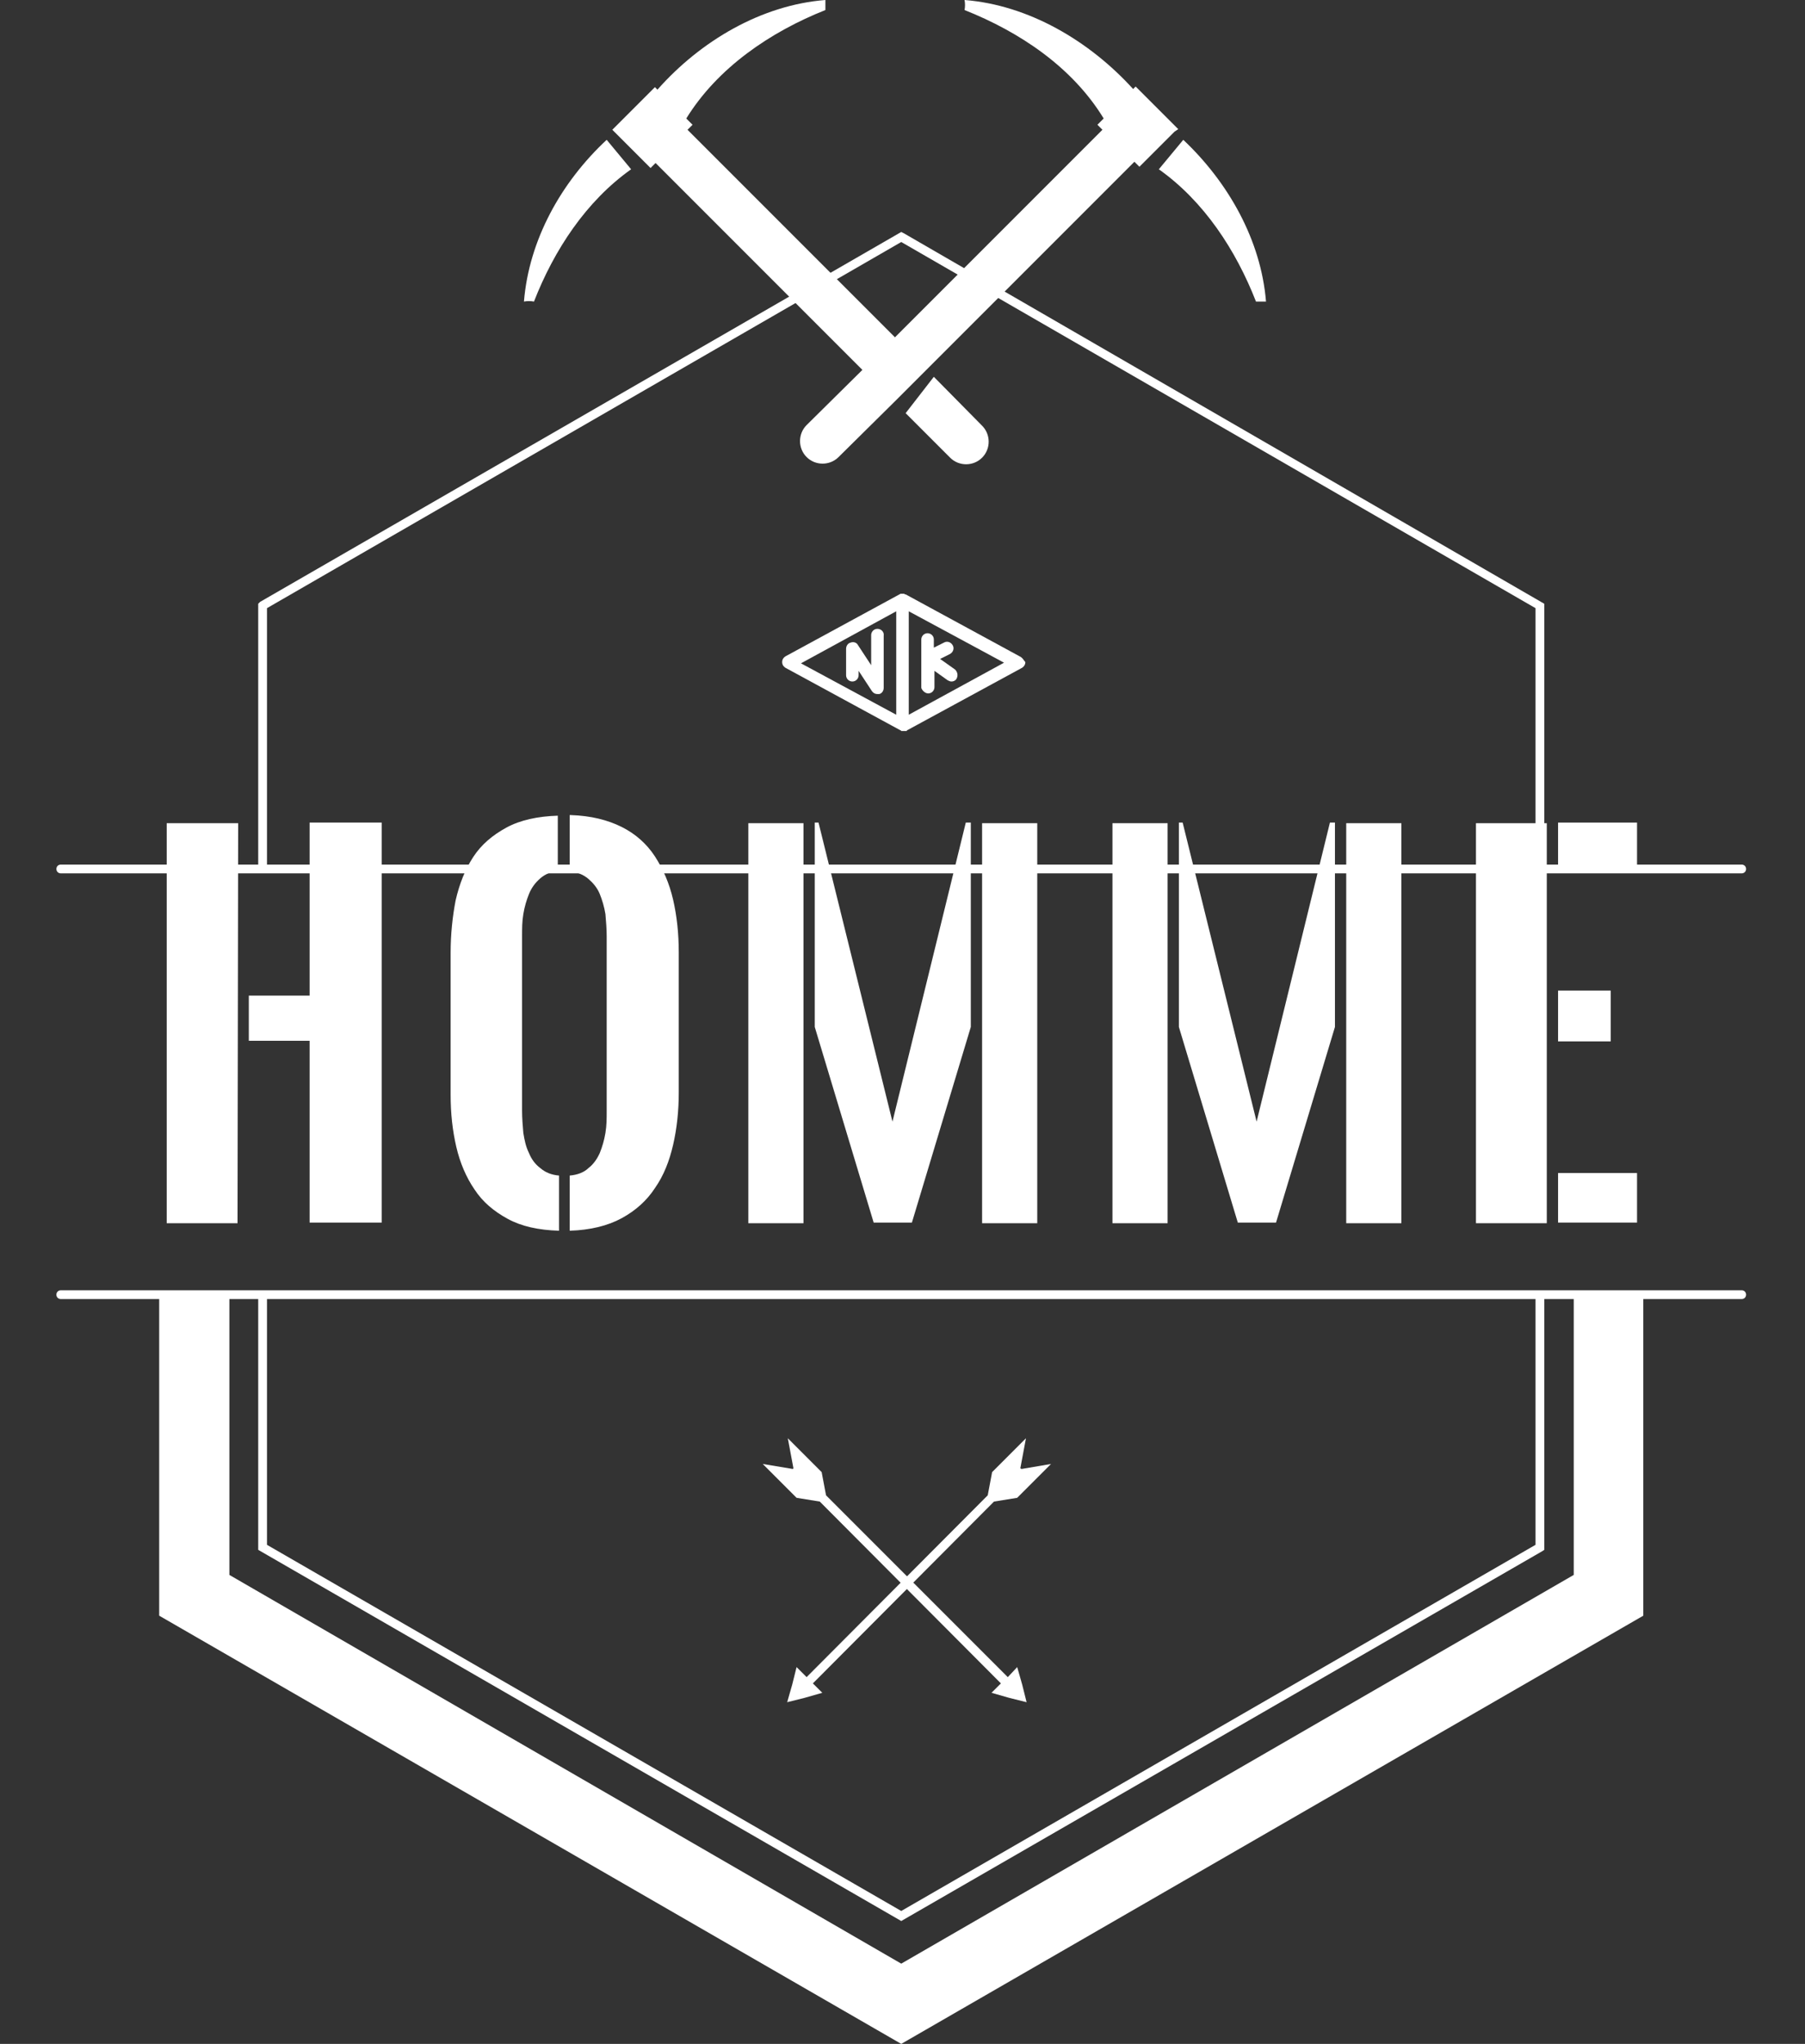
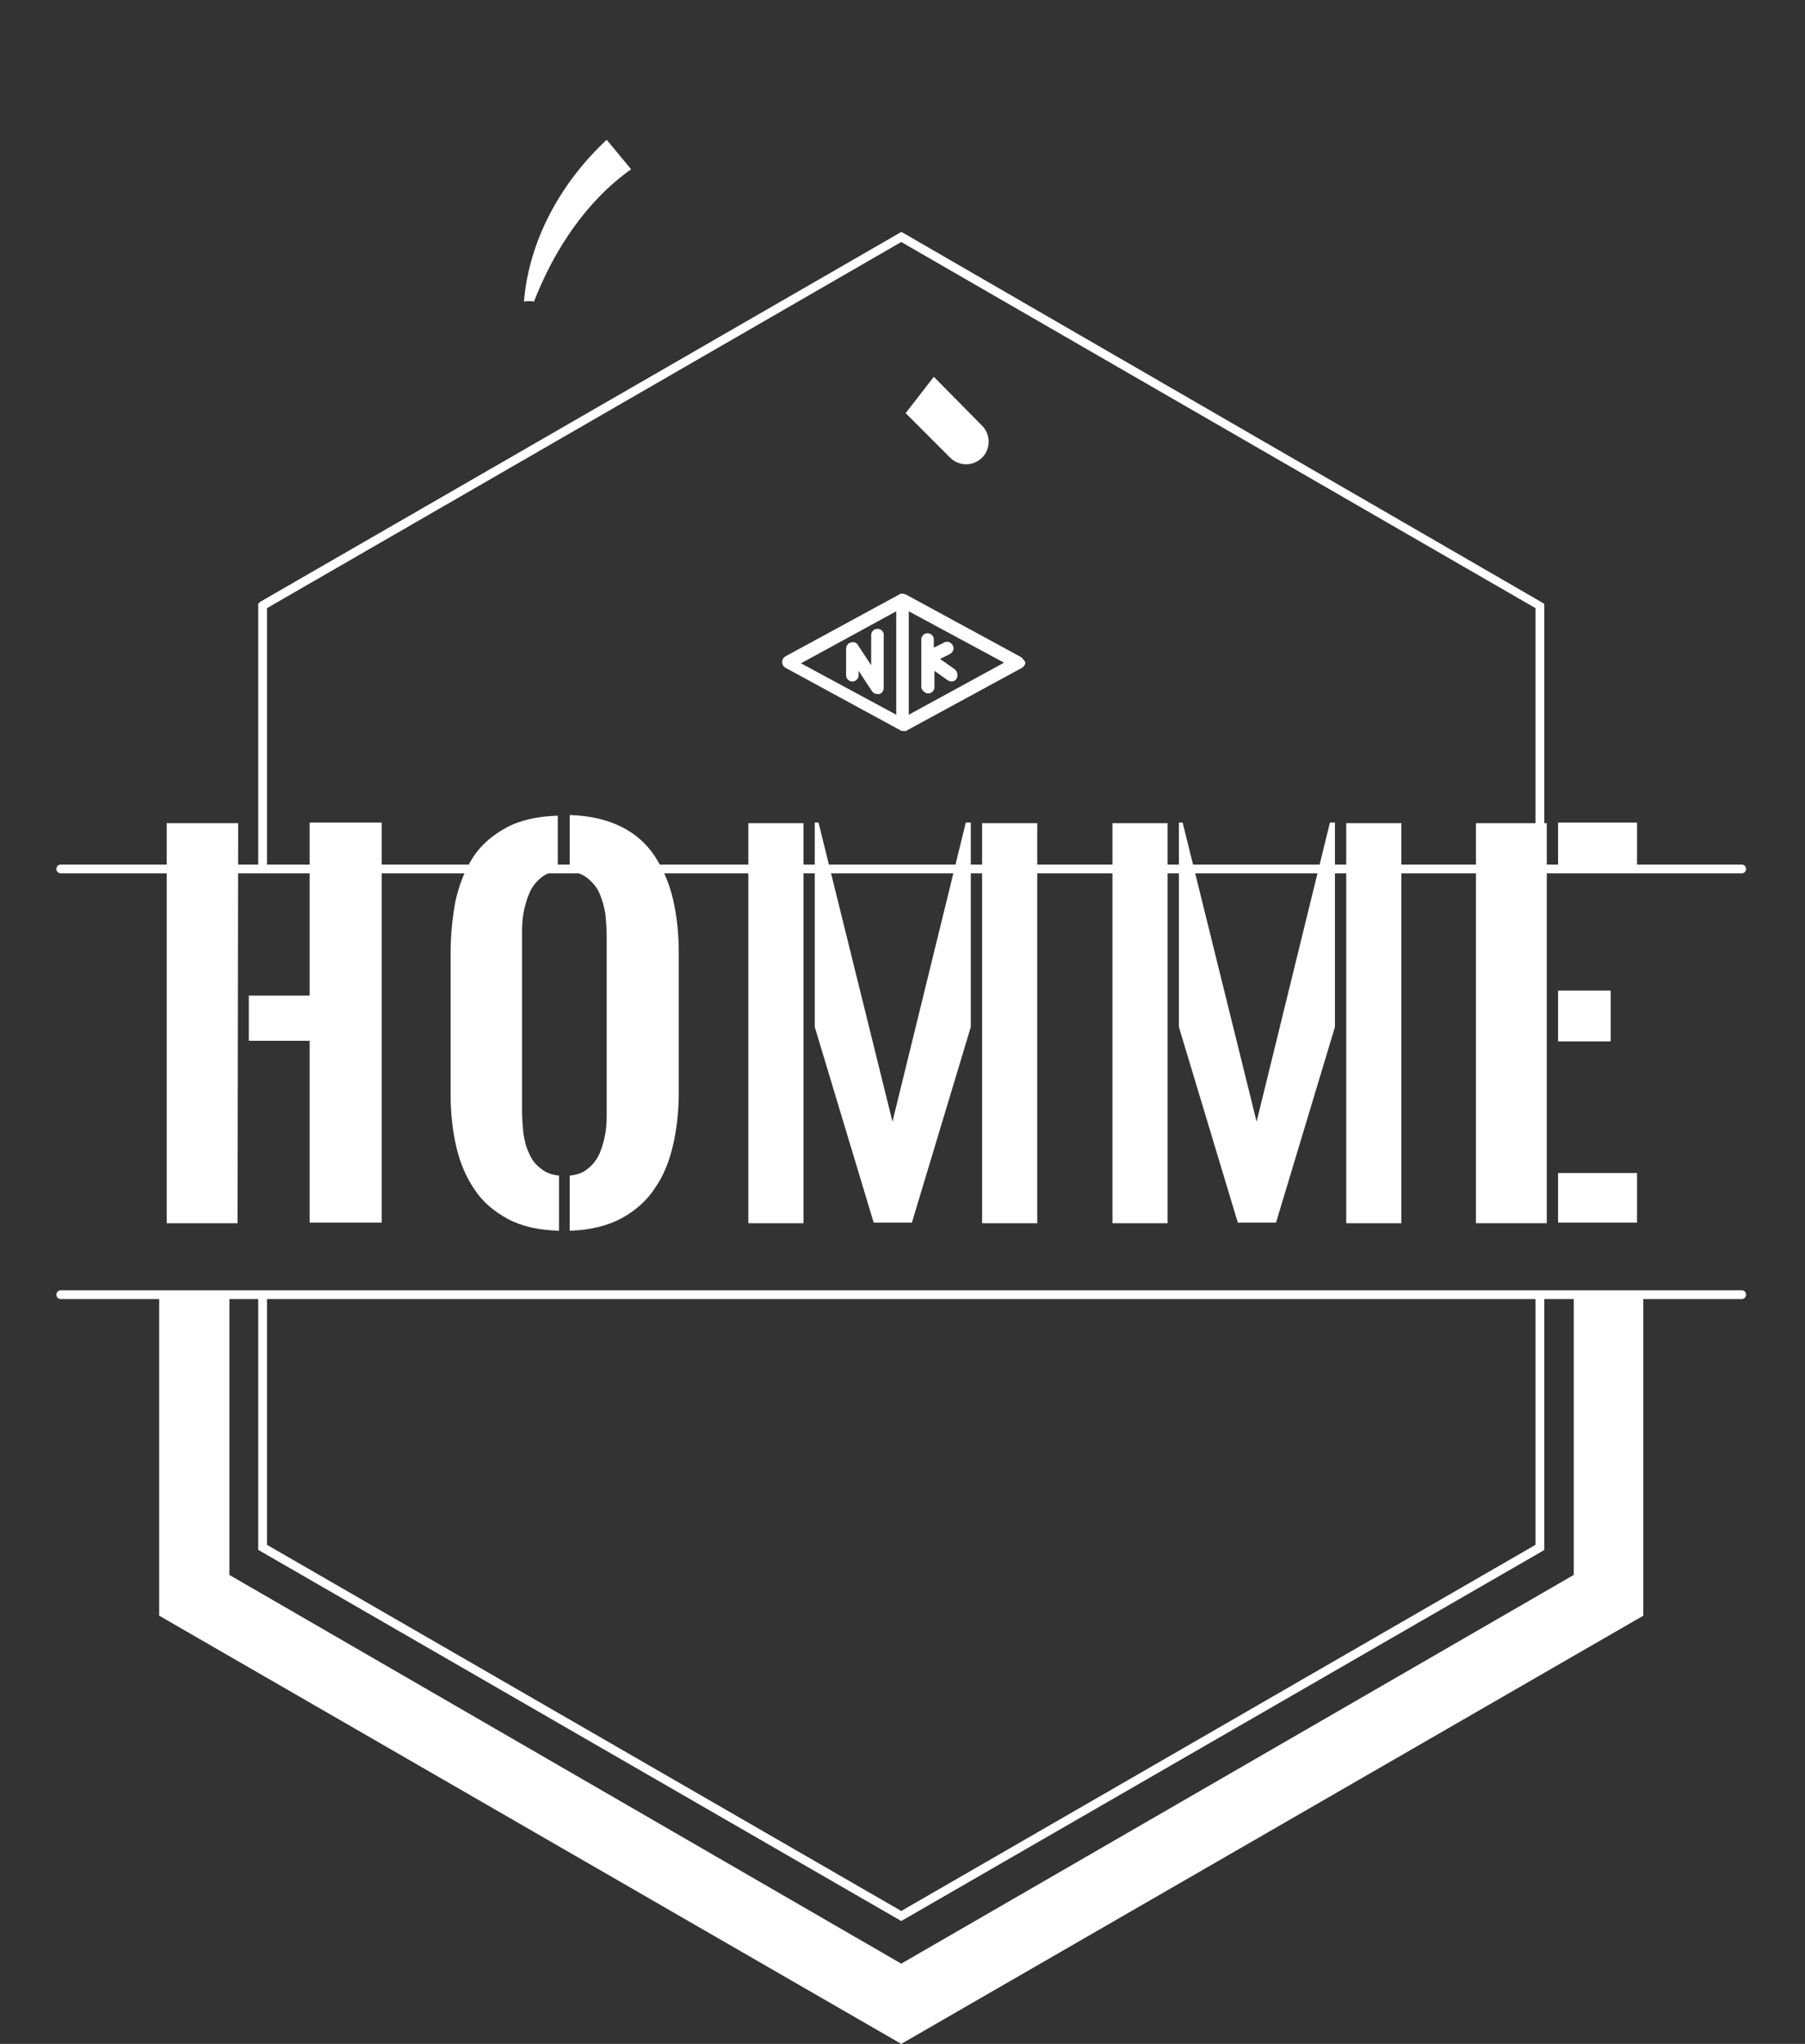
<svg xmlns="http://www.w3.org/2000/svg" version="1.1" x="0px" y="0px" width="288px" height="326px" viewBox="0 0 288 326" style="enable-background:new 0 0 288 326;" xml:space="preserve">
  <rect x="0" y="0" width="288" height="326" fill="#333333" stroke="none" />
  <style type="text/css">
	.st0{fill:#FFFFFF;}
</style>
  <g id="Calque_4">
    <g>
      <g id="Badge_2_">
        <g>
          <polygon class="st0" points="251.1,206.5 251.1,251.2 143.8,313.2 36.6,251.2 36.6,206.5 25.4,206.5 25.4,257.7 143.8,326       262.2,257.7 262.2,206.5     " />
        </g>
        <g>
          <g>
            <polygon class="st0" points="42.6,138.3 42.6,97 143.8,38.6 245,97 245,138.3 246.4,138.3 246.4,96.3 144.2,37.2 143.8,37        41.5,96 41.2,96.3 41.2,138.3      " />
            <polygon class="st0" points="245,206.5 245,246.4 143.8,304.8 42.6,246.4 42.6,206.5 41.2,206.5 41.2,247.2 143.8,306.4        246.1,247.4 246.4,247.2 246.4,206.5      " />
          </g>
          <g>
            <path class="st0" d="M277.9,139.3H9.7c-0.4,0-0.7-0.3-0.7-0.7c0-0.4,0.3-0.7,0.7-0.7h268.2c0.4,0,0.7,0.3,0.7,0.7       C278.6,139,278.3,139.3,277.9,139.3z" />
          </g>
          <g>
            <path class="st0" d="M277.9,207.2H9.7c-0.4,0-0.7-0.3-0.7-0.7c0-0.4,0.3-0.7,0.7-0.7h268.2c0.4,0,0.7,0.3,0.7,0.7       C278.6,206.9,278.3,207.2,277.9,207.2z" />
          </g>
        </g>
      </g>
    </g>
    <g id="cross_arrows_1_">
-       <polygon class="st0" points="162.3,265.9 160.8,267.5 131.8,238.5 131.1,234.8 125.7,229.4 126.6,234.2 126.5,234.3 121.7,233.5     127.1,238.9 130.8,239.5 159.7,268.5 158.2,270 161,270.8 163.8,271.5 163.1,268.7   " />
-       <polygon class="st0" points="162.8,234.2 163.7,229.4 158.3,234.8 157.6,238.5 128.7,267.5 127.1,265.9 126.4,268.7 125.6,271.5     128.4,270.8 131.2,270 129.7,268.5 158.6,239.5 162.3,238.9 167.7,233.5 163,234.3   " />
-     </g>
+       </g>
    <g>
      <g>
        <path class="st0" d="M83.6,48.1c0.5-0.1,1.1-0.1,1.6,0c3.2-8.2,8.3-16,15.5-21.1l-3.9-4.7C89.5,29.1,84.4,38.3,83.6,48.1z" />
      </g>
      <g>
        <path class="st0" d="M149,60.1l-4.5,5.8l7.1,7.1c1.4,1.4,3.7,1.4,5.1,0c0,0,0,0,0,0c1.4-1.4,1.4-3.7,0-5.1L149,60.1z" />
      </g>
      <g>
-         <path class="st0" d="M188.8,22.3l-3.9,4.7c7.2,5.1,12.3,12.9,15.5,21.1c0.5,0,1,0,1.6,0C201.2,38.3,196,29.1,188.8,22.3z" />
-       </g>
+         </g>
      <g>
-         <path class="st0" d="M188,20.6l-6.8-6.8l-0.4,0.4C173.8,6.5,164.1,0.8,153.9,0c0.1,0.5,0.1,1.1,0,1.6c8.8,3.5,17.2,9.1,22.2,17.3     l-1,1l0.8,0.8l-33.1,33.1l-33.1-33.1l0.8-0.8l-1-1c5-8.1,13.4-13.8,22.2-17.3c0-0.5,0-1,0-1.6c-10.2,0.8-19.9,6.5-26.8,14.3     l-0.4-0.4l-6.8,6.8l0.5,0.5l4.6,4.6l1,1l0.8-0.8L137.6,59l-8.9,8.8c-1.4,1.4-1.4,3.7,0,5.1c0,0,0,0,0,0c1.4,1.4,3.7,1.4,5.1,0     l8.9-8.8l5.2-5.2l33.1-33.1l0.8,0.8l1-1l4.6-4.6L188,20.6z" />
-       </g>
+         </g>
    </g>
    <g>
      <g>
        <path class="st0" d="M162.9,104.8l-18.4-10c0,0-0.1,0-0.1,0c0,0-0.1,0-0.1-0.1c0,0-0.1,0-0.1,0c0,0-0.1,0-0.1,0c0,0-0.1,0-0.1,0     c0,0-0.1,0-0.1,0c0,0-0.1,0-0.1,0c0,0-0.1,0-0.1,0l-18.4,10c-0.3,0.2-0.5,0.5-0.5,0.9c0,0.4,0.2,0.7,0.5,0.9l18.4,10     c0,0,0.1,0,0.1,0.1c0,0,0.1,0,0.1,0c0.1,0,0.2,0,0.3,0c0.1,0,0.2,0,0.3,0c0,0,0.1,0,0.1,0c0.1,0,0.1,0,0.1-0.1l18.4-10     c0.3-0.2,0.5-0.5,0.5-0.9C163.4,105.4,163.2,105,162.9,104.8z M143,97.5V114l-15.2-8.2L143,97.5z M145,114V97.5l15.2,8.2L145,114     z" />
      </g>
      <g>
        <path class="st0" d="M140,100.3c-0.6,0-1,0.5-1,1v4.8l-2.1-3.2c-0.2-0.4-0.7-0.6-1.2-0.4c-0.4,0.1-0.7,0.5-0.7,1v4.2     c0,0.6,0.5,1,1,1c0.6,0,1-0.5,1-1v-0.7l2.1,3.2c0.2,0.3,0.5,0.5,0.9,0.5c0.1,0,0.2,0,0.3,0c0.4-0.1,0.7-0.5,0.7-1v-8.3     C141.1,100.8,140.6,100.3,140,100.3z" />
      </g>
      <g>
        <path class="st0" d="M148.1,110.6c0.6,0,1-0.5,1-1V107l2.1,1.5c0.2,0.1,0.4,0.2,0.6,0.2c0.3,0,0.6-0.1,0.8-0.4     c0.3-0.5,0.2-1.1-0.2-1.5l-2.4-1.7l1.6-0.8c0.5-0.3,0.7-0.9,0.4-1.4c-0.3-0.5-0.9-0.7-1.4-0.4l-1.6,0.8v-1.3c0-0.6-0.5-1-1-1     c-0.6,0-1,0.5-1,1v7.7C147.1,110.1,147.6,110.6,148.1,110.6z" />
      </g>
    </g>
  </g>
  <g id="Calque_5">
    <g>
      <path class="st0" d="M37.9,195.1H26.6v-63.8H38L37.9,195.1z M60.9,131.2v63.8H49.4v-29h-9.7v-7.2h9.7v-27.6H60.9z" />
      <path class="st0" d="M89.2,138.9c-1.2,0.1-2.2,0.5-3,1.2c-0.8,0.7-1.4,1.5-1.8,2.5c-0.4,1-0.7,2-0.9,3.2c-0.2,1.2-0.2,2.3-0.2,3.5    v27.9c0,1.1,0.1,2.3,0.2,3.5c0.2,1.2,0.4,2.2,0.9,3.2c0.4,1,1,1.8,1.8,2.4c0.8,0.7,1.8,1.1,3,1.2v8.8c-3.3-0.1-6-0.7-8.2-1.9    c-2.2-1.2-4-2.7-5.3-4.7c-1.3-1.9-2.3-4.2-2.9-6.8c-0.6-2.6-0.9-5.3-0.9-8.3V152c0-3,0.3-5.8,0.8-8.4c0.6-2.6,1.5-4.9,2.8-6.9    c1.3-2,3.1-3.5,5.3-4.7c2.2-1.2,5-1.8,8.2-1.9V138.9z M91,130c3.3,0.1,6,0.8,8.2,1.9s4,2.7,5.3,4.7c1.3,2,2.3,4.3,2.9,6.9    c0.6,2.6,0.9,5.4,0.9,8.4v22.4c0,2.9-0.3,5.7-0.9,8.3c-0.6,2.6-1.5,4.9-2.9,6.9c-1.3,2-3.1,3.6-5.3,4.8c-2.2,1.2-5,1.9-8.3,2v-8.8    c1.2-0.1,2.3-0.5,3-1.2c0.8-0.6,1.4-1.5,1.8-2.4c0.4-1,0.7-2,0.9-3.2c0.2-1.2,0.2-2.3,0.2-3.5v-27.9c0-1.1-0.1-2.3-0.2-3.5    c-0.2-1.2-0.5-2.2-0.9-3.2c-0.4-1-1.1-1.8-1.8-2.4c-0.8-0.7-1.8-1.1-3-1.2V130z" />
      <path class="st0" d="M119.4,195.1v-63.8h8.8v63.8H119.4z M154.9,131.2v32.6l-9.4,31.2h-6.1l-9.4-31.2v-32.6h0.6l11.8,47.7    l11.7-47.7H154.9z M156.7,195.1v-63.8h8.8v63.8H156.7z" />
      <path class="st0" d="M177.5,195.1v-63.8h8.8v63.8H177.5z M213,131.2v32.6l-9.4,31.2h-6.1l-9.4-31.2v-32.6h0.6l11.8,47.7l11.7-47.7    H213z M214.8,195.1v-63.8h8.8v63.8H214.8z" />
      <path class="st0" d="M235.5,195.1v-63.8h11.3v63.8H235.5z M248.6,131.2h12.6v7.9h-12.6V131.2z M248.6,158h8.4v8.1h-8.4V158z     M248.6,187.1h12.6v7.9h-12.6V187.1z" />
    </g>
  </g>
</svg>